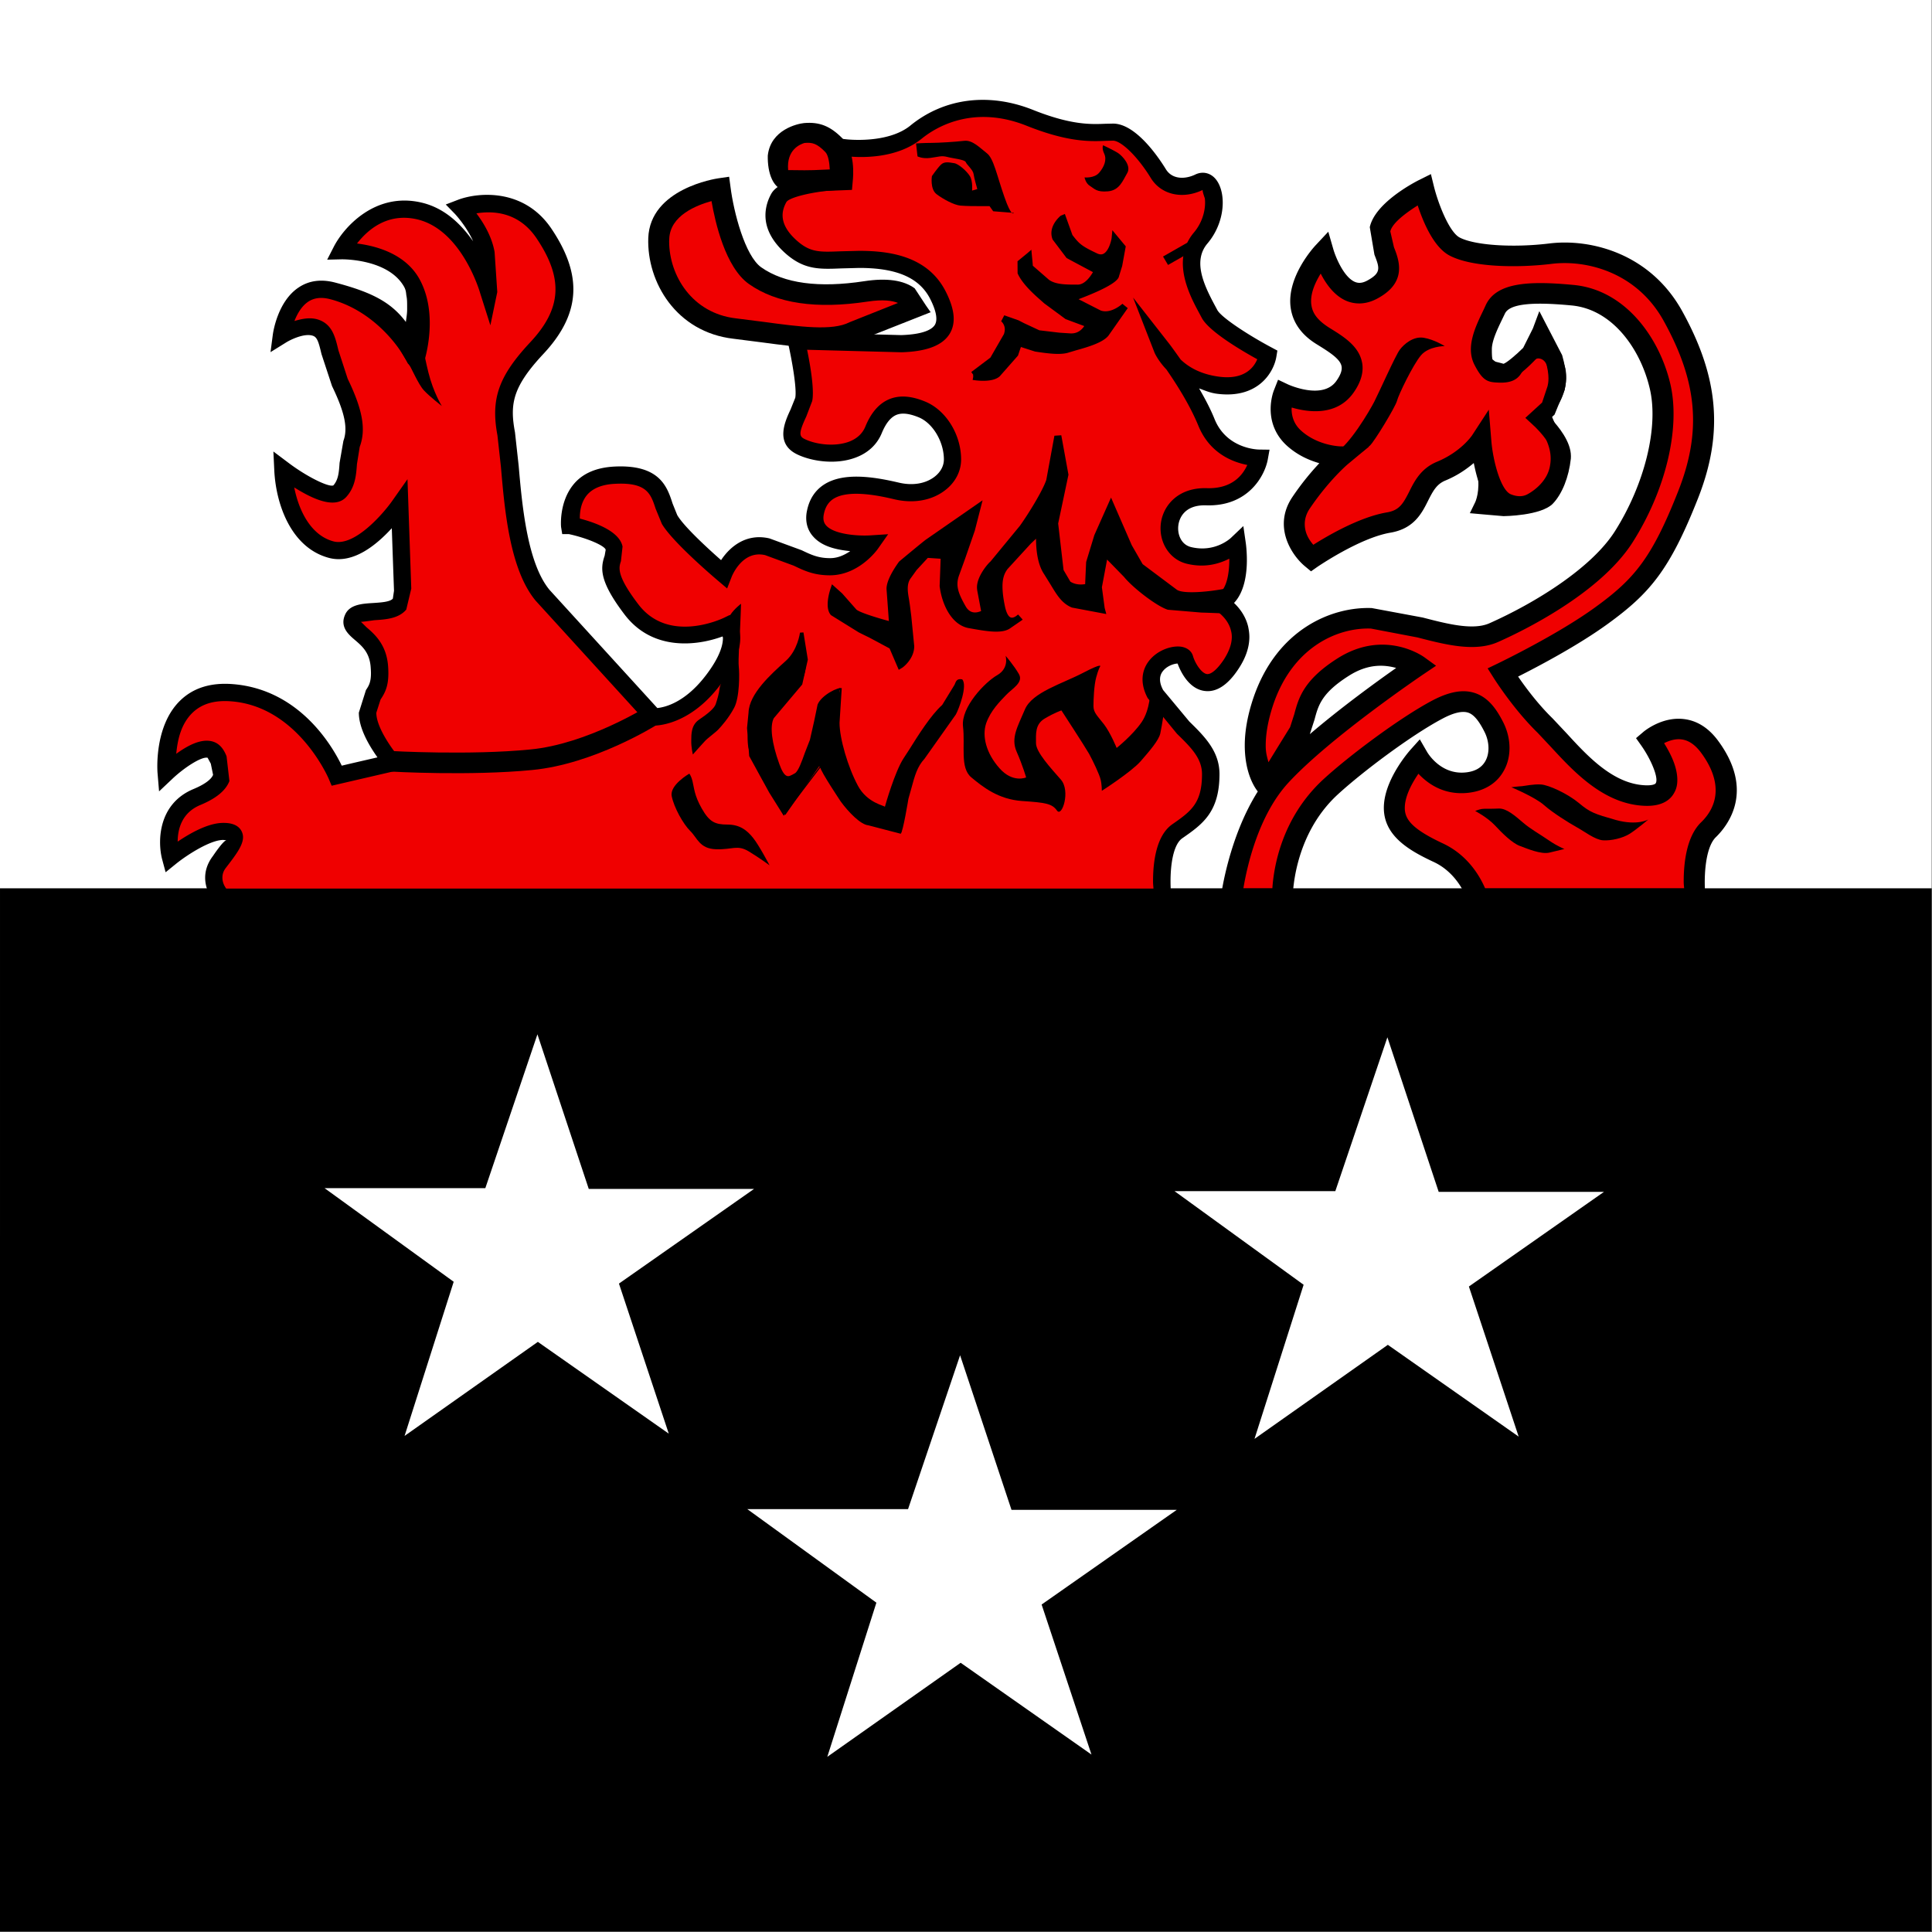
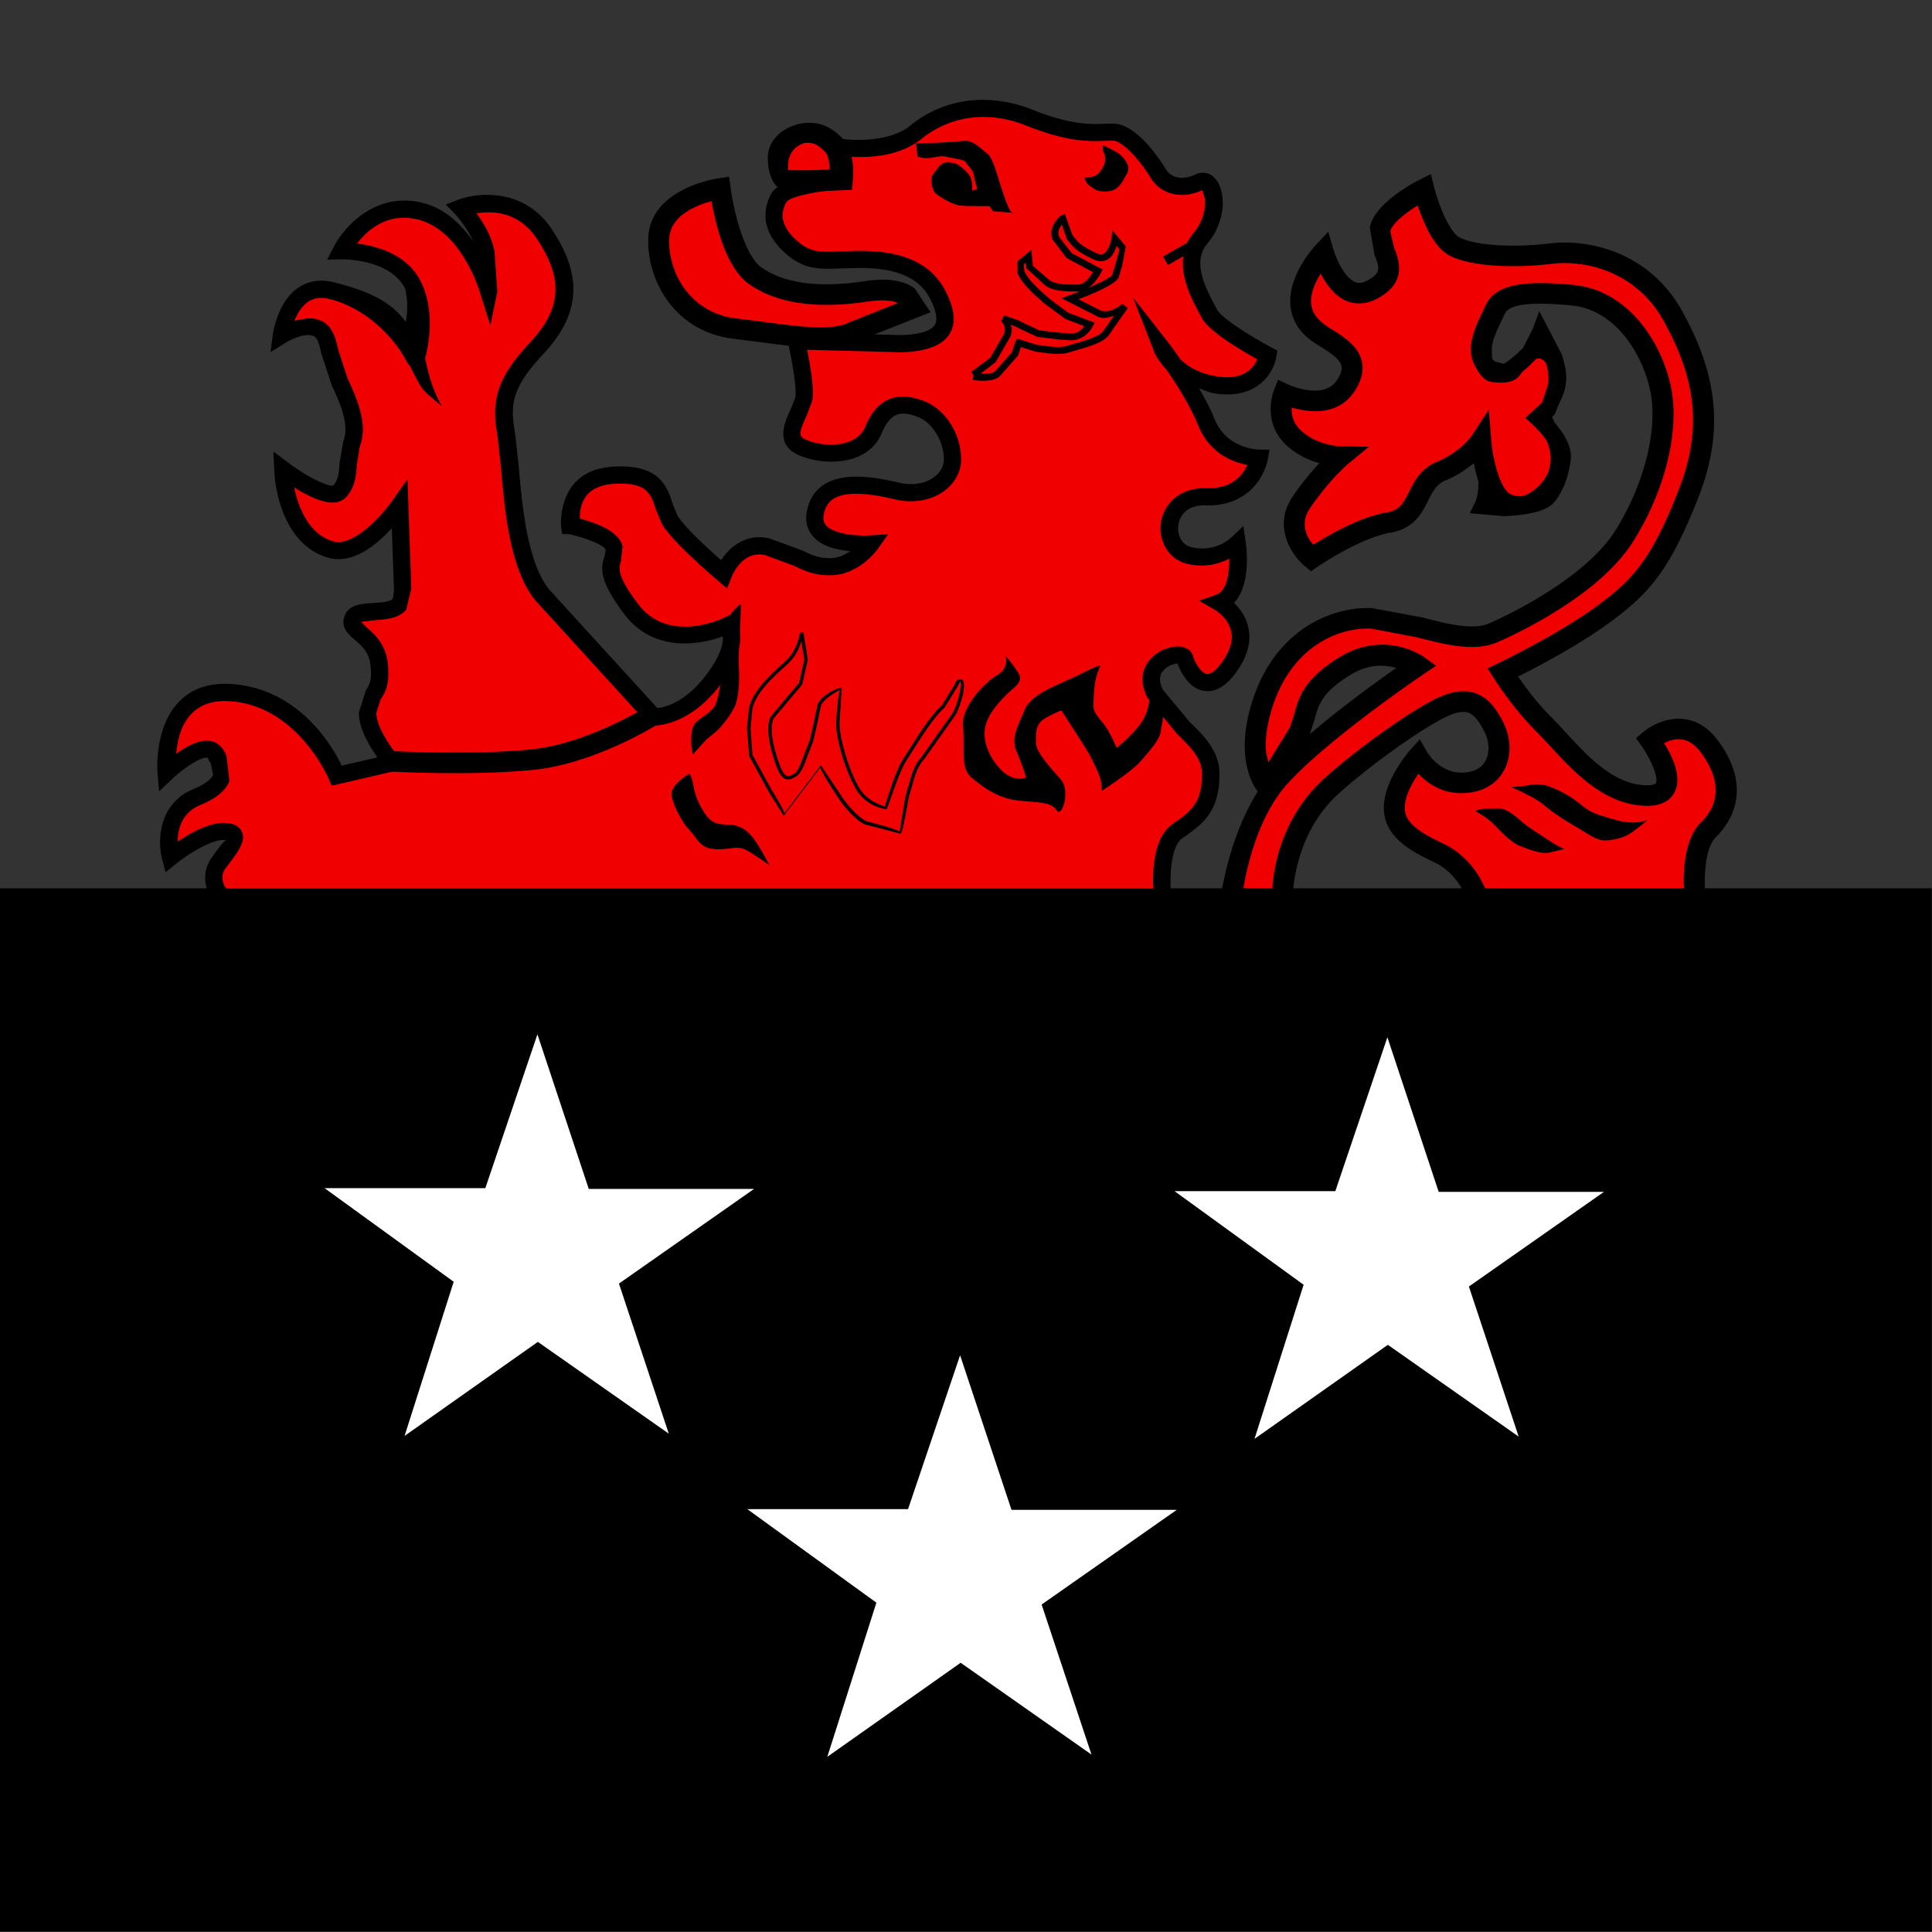
<svg xmlns="http://www.w3.org/2000/svg" xmlns:ns1="http://sodipodi.sourceforge.net/DTD/sodipodi-0.dtd" xmlns:ns2="http://www.inkscape.org/namespaces/inkscape" version="1.0" width="750" height="750" id="svg2" ns1:docname="CHE Le Grand-Saconnex Flag.svg" ns2:version="0.92.3 (2405546, 2018-03-11)">
  <rect width="100%" height="100%" fill="#333333" stroke="none" />
  <ns1:namedview pagecolor="#ffffff" bordercolor="#666666" borderopacity="1" objecttolerance="10" gridtolerance="10" guidetolerance="10" ns2:pageopacity="0" ns2:pageshadow="2" ns2:window-width="1920" ns2:window-height="1017" id="namedview12" showgrid="false" ns2:zoom="0.70710678" ns2:cx="0.72643867" ns2:cy="405.09638" ns2:window-x="-8" ns2:window-y="-8" ns2:window-maximized="1" ns2:current-layer="svg2" />
  <defs id="defs4">
    <ns2:perspective ns1:type="inkscape:persp3d" ns2:vp_x="0 : 374.99997 : 1" ns2:vp_y="0 : 1000 : 0" ns2:vp_z="750 : 374.99997 : 1" ns2:persp3d-origin="375 : 249.99998 : 1" id="perspective1205" />
    <filter id="drop-shadow-1" filterUnits="userSpaceOnUse" x="-0.083" width="1.166" y="-0.074" height="1.148">
      <feOffset dx="0" dy="0" id="feOffset4" />
      <feFlood result="result2" flood-color="#000" flood-opacity=".5" id="feFlood8" />
      <feComposite in2="result2" operator="in" id="feComposite10" result="result1" />
      <feComposite in="SourceGraphic" in2="result1" id="feComposite12" />
    </filter>
    <style id="style2">.cls-1{fill:#fff;}.cls-2{fill:#c00;}</style>
  </defs>
  <style type="text/css" id="style830">
	.st0{fill:#B61C22;}
	.st1{fill:#2C9042;}
	.st2{fill:#FFFFFF;}
</style>
  <g id="g983" transform="matrix(1.271,0,0,1.14,-6.138,-5.81)" style="stroke-width:0.831">
-     <path id="path888" d="M 4.828,662.771 V 5.094 H 594.828 l -3.4e-4,657.677 z" ns2:connector-curvature="0" style="fill:#ffffff;stroke:none;stroke-width:8.502" ns1:nodetypes="ccccc" />
    <path id="path890" d="m 4.831,307.584 589.998,0.008 -10e-4,355.179 -590,-2e-5 z" ns2:connector-curvature="0" style="stroke:none;stroke-width:0.831" ns1:nodetypes="ccccc" />
    <g id="g894" style="fill:#ffffff;stroke-width:0.03" transform="matrix(0.914,0,0,1,22.863,0)">
      <path id="path892" d="m 159.86,357.31 17.152,52.644 h 55.239 l -45.147,32.236 16.65,51.102 L 160,462.037 115.463,494.063 131.877,441.571 88.733,409.696 h 53.717 z m 141.24,109.29 17.175,52.632 h 55.239 l -45.17,32.248 16.66,51.09 -43.718,-31.255 -44.56,32.026 16.403,-52.492 -43.145,-31.862 h 53.729 z m 142.79,-108.28 17.141,52.632 h 55.24 l -45.147,32.237 16.636,51.112 -43.718,-31.255 -44.56,32.026 16.414,-52.48 -43.144,-31.886 h 53.74 z" ns2:connector-curvature="0" style="stroke-width:0.03" />
    </g>
    <path id="path896" d="m 72.535,310.568 c 0,0 -4.9,-5.82 -0.877,-11.712 4.011,-5.797 7.573,-10.66 1.337,-10.66 -6.246,0 -16.067,8.767 -16.067,8.767 0,0 -3.562,-15.113 8.044,-20.479 11.585,-5.341 6.964,-11.338 6.225,-13.628 -2.674,-8.287 -15.595,5.365 -15.595,5.365 0,0 -2.236,-29.244 20.056,-27.246 22.27,1.905 32.091,28.216 32.091,28.216 l 16.922,-4.371 c 0,0 -7.574,-9.749 -7.574,-17.054 0,-7.317 4.461,-5.342 3.573,-16.048 -0.898,-10.754 -9.82,-11.221 -8.044,-16.06 1.787,-4.897 16.495,1.45 15.158,-9.783 -1.326,-11.163 -0.887,-28.719 -0.887,-28.719 0,0 -11.156,18.047 -20.955,15.09 -9.799,-2.923 -14.259,-16.072 -14.718,-27.235 0,0 13.819,11.642 17.393,7.306 3.561,-4.407 1.786,-10.742 3.561,-16.06 1.797,-5.377 0.449,-11.723 -3.561,-20.945 -4.011,-9.258 -2.674,-16.575 -7.135,-18.514 -4.46,-1.964 -10.697,2.43 -10.697,2.43 0,0 2.247,-19.028 15.617,-15.1 13.361,3.915 22.27,16.094 25.373,23.411 0,0 4.449,-15.113 -1.338,-26.334 -5.787,-11.163 -21.36,-10.683 -21.36,-10.683 0,0 8.012,-17.533 23.607,-13.652 15.616,3.904 21.393,27.258 21.393,27.258 0,0 2.556,-4.5 1.209,-12.74 -1.327,-8.31 -9.681,-15.5 -9.681,-15.5 0,0 16.045,-6.802 25.405,8.79 9.36,15.523 7.574,27.234 -2.225,38.946 -9.81,11.688 -11.156,18.502 -9.36,29.186 1.776,10.718 1.338,41.904 11.125,55.017 9.82,13.138 33.886,41.412 33.886,41.412 0,0 9.36,0.491 18.26,-12.681 8.921,-13.138 4.449,-18.468 4.449,-18.468 0,0 -18.697,10.204 -29.405,-5.377 -10.686,-15.58 -4.46,-16.082 -5.337,-20.968 -0.899,-4.828 -12.932,-7.761 -12.932,-7.761 0,0 -2.664,-16.072 12.932,-17.054 15.584,-0.97 13.787,9.245 16.932,15.09 3.124,5.89 16.494,18.537 16.494,18.537 0,0 3.99,-11.689 13.36,-9.258 9.349,2.431 11.574,6.791 19.159,6.791 7.573,0 12.462,-7.76 12.462,-7.76 0,0 -19.137,1.413 -16.933,-10.72 2.225,-12.179 15.617,-9.747 24.977,-7.293 9.349,2.42 16.901,-3.413 16.901,-10.742 0,-7.317 -3.99,-14.622 -9.328,-17.042 -5.348,-2.408 -11.155,-2.91 -14.718,6.873 -3.541,9.678 -16.024,9.199 -22.259,5.81 -6.247,-3.414 0,-11.21 0.877,-16.06 0.888,-4.875 -2.225,-19.953 -2.225,-19.953 0,0 18.27,1.438 32.09,0.936 13.777,-0.503 15.564,-6.826 11.146,-16.528 -4.46,-9.748 -13.851,-12.168 -24.078,-12.168 -10.236,0 -14.697,1.928 -20.955,-4.407 -6.225,-6.346 -5.776,-12.168 -3.54,-16.562 2.225,-4.348 17.361,-3.39 17.361,-3.39 l 2.674,-13.64 c 0,0 13.82,1.952 21.833,-5.353 8.043,-7.294 20.504,-11.21 34.764,-4.863 14.238,6.336 20.495,4.863 25.362,4.863 4.942,0 11.178,9.246 13.83,14.12 2.695,4.874 8.043,5.33 12.473,2.922 4.482,-2.432 7.156,10.239 0.46,18.982 -6.675,8.766 0.471,20.957 2.695,25.796 2.194,4.886 17.822,14.143 17.822,14.143 0,0 -1.786,12.156 -15.168,10.227 -13.349,-1.952 -16.932,-12.203 -16.932,-12.203 0,0 8.889,12.67 13.36,24.838 4.46,12.168 16.088,12.168 16.088,12.168 0,0 -2.236,13.652 -16.088,13.15 -13.799,-0.456 -14.259,17.51 -5.369,19.976 8.942,2.42 14.718,-3.881 14.718,-3.881 0,0 2.236,17.03 -5.305,19.952 0,0 11.564,7.305 3.54,20.91 -8.012,13.665 -13.36,1.485 -14.247,-1.916 -0.899,-3.402 -14.259,0.982 -8.921,12.144 5.348,11.21 16.912,16.072 16.912,27.258 0,11.244 -3.979,14.611 -10.236,19.52 -6.215,4.863 -4.45,22.372 -4.45,22.372 z" ns2:connector-curvature="0" style="fill:#f00000;stroke-width:0.831" />
    <path id="path898" d="m 282.925,47.818 c -7.017,6.394 -19.639,4.722 -19.757,4.699 l -2.225,-0.293 c 0,0 -2.77,9.456 -3.551,12.028 -5.326,0.573 -14.569,2.127 -16.966,6.767 -0.898,1.777 -1.807,4.348 -1.807,7.41 0,3.694 1.37,8.136 5.884,12.718 5.776,5.844 10.525,5.657 17.158,5.353 l 5.604,-0.164 c 11.478,0 18.366,3.343 21.671,10.555 1.296,2.84 2.589,6.674 1.423,8.836 -0.802,1.438 -3.22,3.215 -10.247,3.483 l -35.256,-1.04 0.652,3.659 c 1.145,5.587 2.759,15.615 2.215,18.736 l -1.423,3.95 c -1.69,4.056 -4.857,11.572 1.968,15.289 4.299,2.338 11.702,3.682 17.831,1.134 3.873,-1.578 6.675,-4.524 8.097,-8.486 1.209,-3.214 2.664,-5.248 4.396,-6.066 1.701,-0.772 3.873,-0.526 6.836,0.818 4.299,1.964 7.691,8.287 7.691,14.353 0,2.198 -1.016,4.302 -2.814,5.856 -2.738,2.373 -6.674,3.133 -10.846,2.057 -7.446,-1.952 -16.762,-3.67 -22.795,0.526 -2.835,1.987 -4.643,5.026 -5.359,9.035 a 10.45,11.438 0 0 0 -0.236,2.42 c 0,3.027 1.113,5.12 2.183,6.417 2.77,3.46 7.305,4.453 11.263,4.909 -1.69,1.25 -3.7,2.384 -6.139,2.384 -3.627,0 -5.765,-1.134 -8.707,-2.7 l -9.82,-4.02 c -7.156,-1.859 -12.13,2.898 -14.783,7.398 -4.46,-4.383 -11.424,-11.571 -13.371,-15.3 -0.021,-0.023 -1.444,-3.986 -1.444,-3.986 -1.648,-5.668 -3.905,-13.43 -17.971,-12.565 -5.52,0.363 -9.692,2.443 -12.387,6.207 -4.321,6.008 -3.733,14.061 -3.691,14.4 l 0.343,2.373 h 2.001 c 5.744,1.39 11.017,3.997 11.274,5.341 l -0.311,2.01 c -1.294,4.22 -1.732,8.627 6.13,20.116 8.514,12.39 21.938,10.648 29.885,7.387 0.043,0.28 0.108,0.176 0.108,0.585 0,2.279 -0.888,6.276 -5.028,12.39 -6.557,9.724 -12.868,11.162 -15.018,11.407 -1.626,-1.999 -32.914,-40.231 -32.914,-40.231 -6.846,-9.21 -8.408,-29.14 -9.435,-42.335 l -1.123,-11.35 c -0.407,-2.407 -0.652,-4.558 -0.652,-6.615 0,-6.23 2.247,-11.618 9.359,-20.092 6.087,-7.27 9.124,-14.447 9.124,-21.975 0,-6.487 -2.236,-13.22 -6.653,-20.56 -8.332,-13.885 -22.345,-12.53 -28.582,-9.911 l -3.733,1.601 2.77,3.168 c 0.043,0.047 3.487,4.114 5.595,9.362 -3.691,-5.797 -8.686,-11.42 -16.013,-13.243 -13.949,-3.495 -23.48,8.392 -26.582,15.16 l -1.99,4.336 4.428,-0.116 c 0.15,0 14.077,-0.246 18.998,9.222 0.727,1.39 0.652,2.442 0.77,3.155 0.225,1.31 0.225,2.01 0.225,4.606 0,1.683 -0.236,2.887 -0.386,4.348 -4.641,-6.931 -10.793,-10.25 -21.65,-13.43 -4.194,-1.216 -7.905,-0.678 -11.038,1.636 -6.536,4.77 -7.852,15.452 -7.927,15.908 l -0.727,6.16 4.813,-3.331 c 1.338,-0.924 5.701,-3.308 8.258,-2.186 1.209,0.538 1.658,2.197 2.492,6.16 l 3.22,10.905 c 3.894,8.977 4.91,14.377 3.476,18.678 l -1.166,7.492 c -0.192,3.11 -0.353,5.75 -1.904,7.668 -1.444,0.69 -8.172,-3.016 -13.734,-7.715 l -4.578,-3.833 0.267,6.288 c 0.471,11.653 5.124,26.486 16.676,29.934 7.467,2.244 14.654,-4.559 19.223,-10.099 0.256,8.404 0.673,21.296 0.673,21.296 l -0.353,2.677 c -0.877,1.157 -3.712,1.32 -5.991,1.496 -3.422,0.234 -7.337,0.49 -8.653,4.138 -0.322,0.841 -0.46,1.613 -0.46,2.326 0,2.793 2.011,4.687 3.551,6.16 2.14,2.045 4.364,4.16 4.76,8.94 0.064,0.89 0.107,1.684 0.107,2.374 0,3.155 -0.716,4.348 -1.529,5.704 l -2.172,7.69 c 0,5.459 3.263,11.42 5.692,15.23 -3.895,1.006 -8.59,2.21 -10.911,2.829 -2.449,-5.68 -12.43,-25.972 -33.331,-27.772 -6.697,-0.584 -12.098,1.31 -16.067,5.658 -7.99,8.72 -6.91,24.1 -6.857,24.732 l 0.46,6.136 4.054,-4.266 c 3.583,-3.787 8.9,-7.667 10.772,-7.176 l 0.973,2.01 0.695,3.799 c -0.555,1.601 -2.674,3.308 -5.979,4.839 -10.846,5.026 -10.996,17.813 -9.584,23.902 l 1.069,4.43 3.209,-2.898 c 3.519,-3.156 10.516,-8.1 14.366,-8.1 0,0 0.663,0.07 0.996,0.093 -1.028,0.187 -4.119,5.377 -4.119,5.377 -1.744,2.548 -2.375,5.096 -2.375,7.387 0,3.775 1.69,6.943 3.081,8.556 l 0.792,0.958 h 291.527 l -0.332,-3.238 a 50.621,55.407 0 0 1 -0.215,-5.107 c 0,-5.786 0.867,-12.472 3.584,-14.6 6.108,-4.721 11.37,-8.836 11.37,-21.868 0,-7.831 -4.674,-12.927 -9.209,-17.883 l -8.001,-10.718 c -0.652,-1.345 -0.952,-2.549 -0.952,-3.636 0,-1.087 0.3,-2.057 0.952,-2.922 1.348,-1.823 3.519,-2.466 4.417,-2.466 1.113,3.378 3.691,8.626 8.172,9.316 3.627,0.584 7.178,-1.964 10.461,-7.574 2.173,-3.67 3.284,-7.306 3.284,-10.8 0,-1.216 -0.16,-2.42 -0.385,-3.6 -0.802,-3.612 -2.631,-6.207 -4.3,-7.983 3.189,-3.74 3.926,-9.936 3.926,-14.6 0,-2.933 -0.256,-5.259 -0.343,-5.902 l -0.737,-5.68 -3.787,4.02 c -0.204,0.21 -4.91,5.108 -12.194,3.133 -3.07,-0.842 -4.257,-4.453 -3.851,-7.55 0.203,-1.637 1.423,-6.909 8.482,-6.663 12.772,0.456 17.864,-9.982 18.805,-15.557 l 0.545,-3.39 -3.177,-0.047 c -0.407,0 -9.894,-0.21 -13.596,-10.332 -1.305,-3.624 -3.006,-7.13 -4.739,-10.485 1.754,0.69 3.284,1.508 5.477,1.824 12.654,1.811 17.393,-7.47 18.131,-12.67 l 0.3,-2.034 -1.647,-0.982 c -7.177,-4.243 -15.585,-10.368 -16.719,-12.88 l -0.823,-1.707 c -3.38,-7.036 -6.643,-15.008 -2.172,-20.899 5.551,-7.293 5.808,-17.345 2.588,-21.834 -1.604,-2.232 -4.044,-2.863 -6.3,-1.648 -3.07,1.648 -7.028,1.742 -8.985,-1.811 -2.001,-3.647 -9.059,-15.534 -16.13,-15.534 l -2.364,0.058 c -4.375,0.21 -10.397,0.468 -22.003,-4.687 -13.5,-6.03 -27.159,-4.102 -37.503,5.26 z m 3.423,4.5 c 4.129,-3.764 15.595,-11.712 32.026,-4.407 12.697,5.646 19.371,5.365 24.238,5.143 l 2.15,-0.058 c 2.567,0 7.638,5.575 11.542,12.693 3.156,5.751 9.713,7.41 15.928,4.056 -0.043,0 -0.086,0.059 -0.086,0.199 0,0.62 0.652,2.607 0.652,2.607 0.075,0.479 0.097,1.005 0.097,1.554 0,2.969 -0.899,6.838 -3.391,10.146 -2.492,3.272 -3.401,6.907 -3.401,10.472 0,6.64 3.124,13.091 4.952,16.89 l 0.782,1.625 c 2.15,4.722 12.494,11.42 16.997,14.19 -1.005,2.688 -3.819,7.07 -11.607,5.949 -5.937,-0.854 -9.573,-3.483 -11.808,-5.868 -1.787,-2.828 -3.22,-5.003 -3.369,-5.201 l -11.146,-15.885 6.535,18.702 c 0.075,0.245 1.156,2.875 3.637,5.774 2.899,4.675 7.081,11.887 9.756,19.134 3.497,9.584 10.654,12.448 14.954,13.394 -1.338,3.308 -4.525,8.182 -12.387,7.902 -8.568,-0.27 -13.168,5.68 -13.981,11.711 -0.823,6.523 2.535,12.554 7.863,14.015 5.626,1.53 9.98,-0.024 12.975,-1.695 0.043,0.093 0.043,0.14 0.043,0.234 0,4.932 -0.867,10.788 -3.862,11.945 l -5.369,2.116 4.931,3.167 c 0.021,0.024 3.872,2.548 4.803,7.013 0.182,0.725 0.256,1.403 0.256,2.14 0,2.395 -0.844,4.967 -2.417,7.69 -1.979,3.308 -3.905,5.166 -5.209,4.956 -1.668,-0.269 -3.626,-3.74 -4.236,-6.136 -0.407,-1.625 -1.669,-2.759 -3.412,-3.133 -2.953,-0.573 -7.541,1.099 -10.119,4.933 a 9.357,10.242 0 0 0 -1.872,6.183 c 0,1.8 0.428,3.939 1.562,6.323 l 8.953,12.168 c 4.278,4.652 7.648,8.357 7.648,13.745 0,10.005 -3.422,12.694 -9.113,17.112 -4.952,3.892 -5.841,13.114 -5.841,19.286 0,1.297 0.086,1.636 0.128,2.571 H 73.913 c -0.534,-0.841 -1.155,-2.08 -1.155,-3.74 0,-1.04 0.267,-2.174 1.037,-3.285 2.953,-4.277 5.262,-7.597 5.262,-10.472 0,-0.713 -0.149,-1.368 -0.448,-2.046 -1.296,-2.817 -4.558,-2.817 -5.606,-2.817 -4.61,0 -10.205,3.589 -13.905,6.382 0.01,-4.079 1.155,-9.806 6.91,-12.471 4.867,-2.256 7.777,-4.933 8.889,-8.159 l -0.867,-8.415 c -1.06,-3.074 -2.588,-4.629 -4.568,-5.143 -3.444,-0.888 -7.466,1.59 -10.803,4.278 0.385,-4.477 1.326,-9.982 4.91,-13.921 2.866,-3.11 6.749,-4.395 11.862,-3.95 20.345,1.753 29.736,26.181 29.822,26.438 l 0.877,2.303 23.372,-6.043 -2.814,-3.647 c -1.914,-2.501 -6.92,-10.075 -6.92,-15.16 l 1.294,-4.5 c 1.316,-2.197 2.385,-4.43 2.385,-8.93 0,-0.864 -0.032,-1.823 -0.117,-2.875 -0.599,-7.095 -4.194,-10.543 -6.569,-12.81 0,0 -1.699,-1.87 -1.71,-1.87 0.042,0.14 4.086,-0.526 4.086,-0.526 3.476,-0.246 7.423,-0.515 9.777,-3.612 l 1.529,-7.153 -1.155,-37.251 -4.6,7.282 c -2.631,4.22 -11.552,15.838 -18.024,13.886 -6.621,-1.964 -10.461,-9.9 -11.969,-18.374 5.466,3.833 12.408,7.539 15.906,3.237 2.759,-3.401 3.017,-7.515 3.252,-11.162 l 0.844,-5.868 c 1.979,-5.937 0.909,-12.658 -3.669,-23.19 l -2.834,-9.7 c -0.941,-4.407 -1.808,-8.557 -5.712,-10.275 -2.61,-1.145 -5.306,-0.49 -7.724,0.292 0.856,-2.396 2.161,-5.072 4.268,-6.615 1.84,-1.32 4.011,-1.578 6.675,-0.807 12.964,3.787 21.147,15.943 23.65,21.81 l 3.049,3.683 1.915,-4.021 c 0.128,-0.386 1.775,-6.148 1.775,-13.301 0,-4.886 -0.77,-10.415 -3.316,-15.37 -4.417,-8.463 -13.317,-10.988 -18.9,-11.77 3.048,-4.36 8.995,-10.544 18.206,-8.264 13.82,3.448 19.36,24.954 19.403,25.165 l 3.124,10.952 2.107,-11.326 -0.823,-13.652 c -0.856,-5.365 -3.444,-10.017 -5.552,-13.138 4.686,-0.853 12.793,-0.795 18.398,8.532 8.237,13.664 7.67,23.915 -1.957,35.37 -9.66,11.547 -12.109,19.238 -10.012,31.71 l 1.069,10.776 c 1.135,14.774 2.707,34.948 10.623,45.538 l 34.732,42.476 1.091,0.023 c 0.439,0.035 10.899,0.386 20.538,-13.874 9.958,-14.646 4.888,-21.448 4.268,-22.185 l -1.348,-1.613 -1.808,0.982 c -0.684,0.35 -16.868,8.895 -26.078,-4.523 -4.706,-6.861 -5.787,-10.25 -5.787,-12.413 0,-0.959 0.214,-1.683 0.418,-2.35 l 0.492,-5.002 c -0.984,-5.365 -8.761,-8.264 -13.028,-9.503 0,-0.175 -0.022,-0.117 -0.022,-0.315 0,-2.034 0.354,-5.155 2.108,-7.598 1.722,-2.35 4.589,-3.693 8.482,-3.927 9.905,-0.62 11.071,3.378 12.569,8.486 l 1.904,5.166 c 3.22,6.101 15.639,17.918 17.04,19.239 l 2.889,2.735 1.369,-3.916 c 0.128,-0.374 3.305,-9.233 10.248,-7.433 l 8.728,3.588 c 3.167,1.695 6.161,3.284 11.028,3.284 8.868,0 14.441,-8.649 14.676,-9.023 l 3.134,-4.968 -5.519,0.398 c -3.926,0.257 -11.018,-0.374 -13.414,-3.366 -0.492,-0.632 -1.113,-1.707 -0.706,-3.88 0.428,-2.409 1.412,-4.139 2.995,-5.249 4.889,-3.39 14.922,-0.748 18.709,0.245 5.765,1.473 11.371,0.34 15.382,-3.167 3.092,-2.653 4.835,-6.44 4.835,-10.426 0,-8.533 -4.632,-16.831 -10.985,-19.73 -4.3,-1.975 -7.884,-2.22 -10.932,-0.818 -3.134,1.437 -5.562,4.558 -7.305,9.28 -0.877,2.42 -2.567,4.161 -5.007,5.202 -4.439,1.823 -10.193,0.935 -13.574,-0.912 -0.813,-0.432 -1.263,-0.923 -1.263,-1.917 0,-1.099 0.545,-2.805 1.776,-5.739 l 1.797,-5.236 c 0.16,-0.748 0.214,-1.73 0.214,-2.782 0,-4.395 -1.005,-10.613 -1.754,-14.716 5.573,0.176 28.87,0.854 28.87,0.854 7.702,-0.27 12.494,-2.338 14.686,-6.324 1.958,-3.623 1.551,-8.322 -1.252,-14.435 -5.658,-12.366 -17.81,-13.78 -26.453,-13.78 l -5.829,0.163 c -6.301,0.28 -9.146,0.386 -13.308,-3.799 -2.791,-2.816 -4.203,-5.633 -4.203,-8.485 0,-1.485 0.406,-2.993 1.176,-4.512 0.834,-1.543 7.755,-3.46 14.494,-4.01 l 1.797,-0.128 c 0,0 2.482,-8.462 3.316,-11.314 3.979,0.327 14.355,0.561 21.704,-6.113 z" ns2:connector-curvature="0" style="stroke-width:0.029" />
    <path id="path900" d="m 252.111,48.146 c 6.343,0 11.585,3.951 11.585,8.755 0,4.804 -5.241,8.755 -11.585,8.755 -6.353,0 -11.573,-3.95 -11.573,-8.755 0,-4.805 5.219,-8.755 11.573,-8.755 z m -27.424,21.127 c 0,0 -18.27,2.922 -18.73,17.042 -0.439,14.073 8.033,28.719 23.178,30.659 15.148,1.964 28.956,5.341 36.53,0.958 7.574,-4.336 18.72,-8.263 18.72,-8.263 0,0 -0.888,-7.797 -15.157,-5.342 -14.248,2.42 -25.822,0.958 -33.856,-5.365 -8.012,-6.324 -10.686,-29.689 -10.686,-29.689 z" ns2:connector-curvature="0" style="fill:#f00000;stroke-width:0.831" />
    <g id="g904" style="stroke-width:0.03" transform="matrix(0.914,0,0,1,22.863,0)">
      <path id="path902" d="m 220.385,65.806 c -0.925,0.129 -22.9,3.542 -23.486,20.361 -0.492,14.95 9.296,32.026 28.474,34.282 l 9.366,1.216 c 13.418,1.823 24.997,3.425 32.678,-0.655 l 23.85,-9.596 -1.511,-2.197 -3.829,-5.938 c -3.7,-2.77 -9.343,-3.6 -16.824,-2.431 -15.22,2.373 -26.8,0.771 -34.457,-4.722 -5.456,-3.962 -9.203,-18.83 -10.256,-27.292 l -0.469,-3.554 z m 15.303,48.928 -9.507,-1.228 c -14.635,-1.73 -22.304,-14.61 -22.304,-26.205 0,-0.292 0,-0.573 0.035,-0.865 0.27,-7.948 9.12,-11.454 14.12,-12.869 1.218,7.154 4.601,22.547 12.504,28.24 9.191,6.627 22.527,8.637 39.667,5.984 5.187,-0.807 8.266,-0.316 10.151,0.467 -5.713,2.326 -16.227,6.58 -16.227,6.58 -5.702,3.017 -16.743,1.509 -28.44,-0.104 z m -78.245,145.578 c -20.115,2.034 -46.528,0.526 -46.774,0.503 l -0.421,6.99 c 1.112,0.07 27.22,1.554 47.862,-0.503 20.595,-1.987 41.19,-15.067 42.044,-15.64 l -3.782,-5.89 c -0.21,0.14 -20.068,12.74 -38.93,14.54 z" ns2:connector-curvature="0" style="stroke-width:0.03" />
    </g>
    <path id="path906" d="m 344.374,64.195 4.454,-5.322 m 11.984,35.027 10.717,-6.792" ns2:connector-curvature="0" style="fill:#f00000;stroke-width:0.831" />
    <path id="path908" d="m 361.578,95.321 -1.528,-2.87 10.726,-6.817 1.528,2.87 z" ns2:connector-curvature="0" style="stroke-width:0.029" />
    <path id="path910" d="m 380.891,311.058 c 0,0 2.448,-26.544 15.157,-41.868 13.361,-16.072 41.878,-37.473 41.878,-37.473 0,0 -10.258,-8.3 -22.731,0.456 -12.451,8.801 -10.718,15.112 -13.371,21.915 -2.653,6.826 -10.237,18.514 -10.237,18.514 0,0 -6.91,-8.871 -0.887,-28.766 6.214,-20.42 20.913,-28.707 32.967,-28.18 12.023,0.444 27.63,9.713 37.406,4.839 9.831,-4.84 30.784,-17.066 39.674,-32.588 8.9,-15.592 14.28,-36.07 11.146,-51.16 -3.102,-15.113 -12.889,-29.677 -26.731,-31.139 -13.777,-1.484 -21.372,-0.502 -23.629,4.863 -2.236,5.341 -5.734,12.144 -3.562,17.065 8.472,18.936 7.145,-3.46 16.013,-1.975 8.932,1.461 6.289,14.108 2.246,18.035 -3.979,3.87 4.953,9.21 3.103,20.456 -1.754,11.162 -7.563,15.557 -14.216,12.6 -6.665,-2.876 -7.991,-21.414 -7.991,-21.414 0,0 -3.636,6.335 -12.108,10.274 -8.418,3.834 -5.765,15.546 -16.024,17.51 -10.236,1.916 -23.576,12.18 -23.576,12.18 0,0 -9.37,-8.756 -3.156,-19.03 6.258,-10.215 12.012,-15.569 12.012,-15.569 0,0 -7.99,0 -14.205,-6.347 -6.289,-6.323 -3.156,-15.066 -3.156,-15.066 0,0 12.954,6.814 18.741,-2.443 5.82,-9.21 -1.262,-13.442 -7.135,-17.52 -14.739,-10.24 0.482,-28.24 0.482,-28.24 0,0 4.846,18.982 15.103,12.647 10.258,-6.312 0.91,-13.594 2.236,-20.444 1.327,-6.803 13.35,-13.652 13.35,-13.652 0,0 3.604,16.072 9.392,19.497 5.776,3.402 18.686,3.904 29.362,2.42 10.697,-1.414 28.101,2.443 37.449,21.437 9.371,18.993 12.932,37.029 4.482,60.885 -8.482,23.834 -14.28,31.116 -26.303,40.863 -12.023,9.772 -30.282,19.497 -30.282,19.497 0,0 5.787,10.227 12.909,18.024 7.092,7.773 16.913,23.365 30.743,23.844 13.799,0.48 1.348,-18.993 1.348,-18.993 0,0 10.237,-9.725 18.228,2.443 8.044,12.156 5.413,21.915 -0.385,28.239 -5.809,6.312 -4.044,23.365 -4.044,23.365 h -66.405 c 0,0 -2.695,-10.695 -12.012,-15.593 -9.349,-4.85 -14.258,-9.234 -13.371,-17.019 0.909,-7.784 7.123,-15.592 7.123,-15.592 0,0 4.889,9.748 14.697,8.754 9.799,-0.946 12.012,-11.186 8.451,-18.982 -3.562,-7.773 -7.584,-11.653 -17.34,-5.82 -9.798,5.82 -25.04,18.62 -32.538,26.287 -15.148,15.581 -14.741,37.964 -14.741,37.964 z" ns2:connector-curvature="0" style="fill:#f00000;stroke-width:0.831" />
    <path id="path912" d="m 438.188,66.426 c -2.236,1.274 -13.436,8.018 -14.986,16.025 0,0.035 1.412,9.339 1.412,9.339 1.562,4.5 2.15,6.183 -2.086,8.79 -1.893,1.168 -3.038,0.864 -3.787,0.549 -3.497,-1.555 -6.033,-8.697 -6.653,-11.081 l -1.562,-6.043 -3.872,4.617 c -0.364,0.432 -8.889,10.66 -7.627,21.191 0.621,5.038 3.22,9.199 7.766,12.378 3.862,2.665 7.285,5.014 7.766,7.539 0.279,1.332 -0.267,3.05 -1.55,5.06 -4.14,6.628 -14.579,1.31 -14.718,1.252 l -3.103,-1.637 -1.241,3.518 c -0.086,0.234 -1.027,2.876 -1.027,6.487 0,3.717 1.027,8.44 4.932,12.425 3.295,3.32 6.878,5.014 9.937,5.996 a 83.62,91.526 0 0 0 -8.172,11.42 c -1.936,3.167 -2.674,6.3 -2.674,9.198 0,6.44 3.659,11.876 6.397,14.424 l 1.915,1.777 2.01,-1.578 c 0.161,-0.094 12.89,-9.842 22.282,-11.595 7.177,-1.38 9.552,-6.628 11.456,-10.87 1.562,-3.46 2.653,-5.658 5.273,-6.873 3.797,-1.753 6.525,-3.95 8.686,-5.961 1.166,6.452 3.497,15.86 9.273,16.387 3.68,0.315 6.354,-0.094 9.521,-2.022 2.856,-1.73 7.338,-3.366 8.761,-12.53 1.124,-7.001 -1.284,-12.18 -2.899,-15.616 l -1.188,-3.05 c 3.348,-3.04 5.895,-10.497 4.257,-16.364 -1.133,-4.15 -3.091,-5.026 -7.263,-5.704 -5.851,-0.982 -9.284,5.716 -11.038,8.93 0,0 -0.663,-2.665 -0.92,-2.233 -0.909,-1.59 -2.759,-3.05 -2.759,-3.05 -0.236,-0.573 -0.226,-2.759 -0.226,-3.483 0,-2.899 1.69,-6.826 3.113,-10.122 l 0.867,-2 c 1.348,-3.249 7.841,-4.149 20.387,-2.804 12.708,1.332 21.179,15.253 23.897,28.437 2.728,13.045 -1.626,32.54 -10.708,48.507 -7.263,12.682 -24.57,24.464 -38.272,31.266 -5.007,2.49 -12.847,0.246 -20.388,-1.94 l -15.563,-3.226 c -12.248,-0.514 -29.02,7.2 -36.166,30.6 -1.925,6.37 -2.631,11.735 -2.631,16.153 0,10.17 3.519,15.067 3.979,15.698 -8.889,15.709 -11.199,35.158 -11.306,36.14 l -0.354,3.834 h 22.367 l -0.043,-3.565 c 0,-0.21 -0.15,-21.097 13.734,-35.357 7.477,-7.668 22.388,-20.15 31.823,-25.738 3.476,-2.092 6.129,-2.793 7.937,-2.186 1.69,0.573 3.263,2.56 5.05,6.5 1.561,3.389 1.668,7.374 0.278,10.063 -1.156,2.256 -3.198,3.553 -6.15,3.845 -7.541,0.76 -11.457,-6.662 -11.617,-6.966 l -2.236,-4.313 -2.974,3.693 c -0.257,0.363 -6.889,8.697 -7.884,17.463 -1.262,11.092 7.177,16.469 15.168,20.63 7.83,4.102 10.312,13.278 10.312,13.371 l 0.673,2.548 72.385,0.012 -0.407,-3.892 c -0.599,-5.95 -0.278,-16.796 3.145,-20.513 3.915,-4.243 11.809,-15.967 0.738,-32.763 -2.91,-4.43 -6.471,-6.954 -10.58,-7.469 -6.696,-0.864 -12.151,4.22 -12.365,4.454 l -2.172,2.057 1.649,2.595 c 2.823,4.465 5.326,10.87 4.385,12.728 -0.236,0.503 -1.454,0.795 -2.995,0.737 -9.937,-0.316 -17.864,-9.97 -24.238,-17.708 l -4.322,-5.12 c -4.504,-4.897 -8.322,-10.671 -10.494,-14.201 5.777,-3.238 18.239,-10.52 27.47,-18.012 12.772,-10.356 18.826,-18.304 27.394,-42.44 3.326,-9.34 4.996,-18.117 4.996,-26.825 0,-12.027 -3.199,-23.914 -9.648,-36.97 -9.757,-19.847 -27.994,-24.943 -40.595,-23.248 -11.135,1.531 -22.956,0.654 -27.502,-2.034 -3.102,-1.847 -6.428,-11.186 -7.798,-17.252 l -0.952,-4.325 z m -12.537,40.243 c 5.092,-3.098 6.493,-6.791 6.493,-10.204 0,-2.712 -0.867,-5.225 -1.562,-7.177 L 429.47,83.9 c 0.545,-2.747 4.503,-6.136 8.364,-8.848 1.669,5.622 4.846,14.19 9.713,17.053 6.761,3.998 20.613,4.29 31.278,2.829 10.632,-1.415 26.024,2.875 34.23,19.613 10.29,20.817 11.521,37.601 4.299,57.939 -8.033,22.687 -13.36,29.747 -25.201,39.331 -11.66,9.468 -29.608,19.064 -29.779,19.169 l -3.178,1.706 1.851,3.262 c 0.235,0.42 6.065,10.683 13.414,18.666 l 4.086,4.85 c 6.857,8.276 16.153,19.602 28.795,20.034 5.413,0.187 7.799,-2.29 8.826,-4.43 0.694,-1.32 0.962,-2.781 0.962,-4.336 0,-4.757 -2.289,-9.41 -4.043,-12.577 1.391,-0.771 3.284,-1.554 5.273,-1.285 2.214,0.28 4.236,1.835 6.065,4.605 3.22,4.886 4.407,9.128 4.407,12.728 0,4.758 -2.108,8.416 -4.504,10.976 -4.427,4.85 -5.251,13.909 -5.251,20.069 0,1.18 0.086,1.39 0.128,2.302 h -60.799 c -1.498,-3.869 -5.166,-11.22 -12.857,-15.241 -9.349,-4.874 -11.66,-8.17 -11.66,-12.074 0,-0.456 0.032,-0.912 0.075,-1.368 0.45,-3.81 2.449,-7.609 4.086,-10.297 2.803,3.296 7.585,7.258 14.847,6.533 5.05,-0.514 9.017,-3.132 11.168,-7.422 2.459,-4.722 2.396,-11.104 -0.108,-16.632 -1.893,-4.126 -4.406,-8.52 -8.91,-10.052 -3.563,-1.216 -7.788,-0.304 -12.89,2.723 -9.873,5.856 -25.404,18.819 -33.17,26.79 -12.868,13.266 -15.126,30.168 -15.542,37.04 h -8.847 c 1.124,-7.48 4.589,-24.92 13.809,-36.011 12.954,-15.593 41.054,-36.749 41.332,-36.959 l 3.701,-2.782 -3.615,-2.922 c -0.492,-0.386 -12.194,-9.608 -26.389,0.35 -10.515,7.411 -11.991,13.618 -13.317,19.123 l -1.263,4.371 c 0,0 -3.691,6.628 -6.6,11.934 -0.396,-1.671 -0.845,-3.109 -0.845,-5.657 0,-3.694 0.61,-8.346 2.321,-14.038 6.023,-19.73 19.811,-26.228 29.823,-25.82 l 14.195,3.016 c 8.632,2.49 17.585,5.05 24.645,1.543 7.092,-3.495 30.978,-16.317 41.064,-33.908 10.119,-17.743 14.644,-38.828 11.564,-53.801 -3.242,-15.64 -13.628,-32.178 -29.566,-33.861 -13.756,-1.461 -23.629,-0.865 -26.849,6.884 0,0.035 -0.802,1.929 -0.802,1.929 -2.374,5.482 -5.294,12.284 -2.738,18.152 2.631,5.809 4.183,6.16 7.477,6.288 3.198,0.152 5.498,-0.655 6.868,-3.097 1.7,-3.191 4.161,-5.354 5.509,-5.12 2.171,0.35 2.576,3.016 2.845,4.01 0.802,2.991 2.107,7.947 0.332,9.677 -3.744,3.647 -3.573,8.287 -2.183,11.326 1.423,3.063 3.113,6.756 2.332,11.478 -0.737,5.026 -4.546,8.334 -6.846,9.725 -1.433,0.888 -3.134,0.912 -5.092,0.047 -3.134,-1.368 -5.53,-11.56 -6.001,-18.421 l -0.759,-10.403 -5.145,8.801 c -0.053,0.047 -3.294,5.494 -10.633,8.907 -4.931,2.244 -6.953,6.65 -8.525,10.204 -1.893,4.15 -3.038,6.347 -6.803,7.06 -8.344,1.566 -18.11,7.948 -22.495,11.033 -1.22,-1.6 -2.61,-3.857 -2.61,-7.071 0,-1.683 0.439,-3.518 1.604,-5.4 5.873,-9.62 11.371,-14.797 11.424,-14.868 l 6.547,-6.066 -8.611,-0.105 c -0.054,0 -6.911,-0.14 -12.109,-5.388 -2.311,-2.326 -2.878,-5.155 -2.878,-7.387 0,-0.246 0.043,-0.222 0.043,-0.456 5.05,1.66 13.831,3.004 18.912,-5.12 1.808,-2.875 2.728,-5.657 2.728,-8.345 0,-0.678 -0.054,-1.391 -0.204,-2.069 -1.005,-5.458 -5.669,-8.673 -9.788,-11.501 -3.711,-2.583 -5.294,-4.98 -5.647,-7.89 a 7.149,7.825 0 0 1 -0.086,-1.286 c 0,-3.308 1.391,-6.58 2.931,-9.409 1.668,3.624 4.236,7.668 8.043,9.386 2.097,0.912 5.423,1.496 9.403,-0.97 z M 406.322,250.13 c 1.167,-4.885 2.172,-9.081 10.601,-14.996 5.916,-4.149 10.835,-3.658 14.334,-2.583 -6.108,4.792 -16.869,13.489 -26.367,22.547 a 715.097,782.71 0 0 1 1.433,-4.968 z" ns2:connector-curvature="0" style="stroke-width:0.029" />
    <g id="g924" style="stroke-width:0.03" transform="matrix(0.914,0,0,1,22.863,0)">
      <path id="path914" d="m 473.227,281.248 c 0,0 4.063,2.174 6.568,4.886 2.494,2.735 5.772,6.02 8.278,6.99 2.47,0.934 7.154,2.992 9.975,2.302 2.822,-0.69 5,-1.227 5,-1.227 0,0 -2.178,-0.807 -5.328,-3.016 -3.09,-2.174 -6.076,-3.81 -8.535,-5.996 -2.529,-2.186 -5.479,-4.897 -8.113,-4.757 -2.67,0.14 -4.848,0 -5.609,0.14 -0.843,0.117 -2.236,0.678 -2.236,0.678 z m 12.086,-8.078 c 0,0 8.02,3.414 10.923,6.09 2.95,2.642 8.231,5.997 10.842,7.481 2.646,1.461 6.111,4.278 8.828,4.5 2.74,0.199 6.662,-0.736 8.956,-2.22 2.33,-1.508 6.23,-4.875 6.23,-4.875 0,0 -3.619,2.21 -10.854,0.176 -7.154,-2.08 -8.582,-2.548 -12.376,-5.786 -3.829,-3.238 -10.057,-6.113 -12.586,-6.3 -2.54,-0.187 -5.573,0.514 -6.475,0.584 -0.936,0.024 -3.489,0.35 -3.489,0.35 z" ns2:connector-curvature="0" style="stroke-width:0.03" />
-       <path id="path916" d="m 416.513,158.248 c 0,0 5.479,3.682 10.08,1.029 4.602,-2.665 11.205,-14.015 12.915,-17.392 1.71,-3.402 7.071,-15.733 8.512,-17.685 1.404,-1.928 4.542,-4.663 7.996,-4.09 3.5,0.584 7.025,2.84 7.025,2.84 0,0 -5.35,0 -7.95,3.167 -2.622,3.144 -7.528,13.488 -7.996,15.488 -0.504,1.998 -7.552,13.886 -9.086,15.264 -1.569,1.368 -6.076,5.307 -8.968,5.12 -2.998,-0.175 -12.528,-3.74 -12.528,-3.74 z" ns2:connector-curvature="0" style="clip-rule:evenodd;fill-rule:evenodd;stroke-width:0.03" />
      <path id="path918" d="m 342.684,65.514 c 0,0 3.278,0.363 4.918,-1.636 1.674,-2.01 2.575,-4.395 1.674,-6.405 -0.925,-2.01 -0.375,-2.91 -0.375,-2.91 0,0 3.829,1.834 5.117,2.746 1.288,0.912 4.402,4.185 2.927,6.733 -1.476,2.56 -2.553,5.844 -6.405,6.206 -3.828,0.363 -4.566,-0.911 -6.018,-1.823 -1.487,-0.9 -1.838,-2.91 -1.838,-2.91 z M 210.588,268.56 c 0,0 -6.592,3.834 -5.855,7.645 0.738,3.834 3.84,9.514 6.206,11.875 2.376,2.373 3.102,6.031 8.582,6.206 5.48,0.2 7.118,-1.648 10.97,0.737 3.829,2.373 6.943,4.745 6.943,4.745 0,0 -3.466,-6.756 -5.48,-9.315 -2.001,-2.56 -4.39,-4.57 -8.581,-4.57 -4.215,0 -6.042,-0.912 -8.594,-5.46 -2.553,-4.57 -2.553,-7.117 -3.103,-9.315 -0.55,-2.186 -1.089,-2.548 -1.089,-2.548 z" ns2:connector-curvature="0" style="stroke-width:0.03" />
-       <path id="path920" d="m 248.192,220.572 c 0,0 -0.738,6.206 -4.929,10.04 -4.203,3.81 -12.071,10.765 -12.258,17.147 -0.176,6.393 -2.002,9.128 0.187,14.61 2.201,5.459 4.566,9.842 6.58,12.214 2.025,2.373 4.917,8.042 4.917,8.042 l 11.345,-16.62 c 0,0 4.93,7.854 7.67,11.688 2.75,3.833 6.58,7.667 8.78,7.854 2.19,0.187 10.959,2.922 10.959,2.922 0,0 0,-5.12 1.838,-11.501 1.815,-6.394 2.365,-10.403 5.48,-13.862 3.102,-3.484 9.132,-12.6 10.408,-14.973 1.276,-2.361 3.653,-9.678 2.19,-11.303 -1.452,-1.66 -1.288,4.559 -5.843,8.743 -4.566,4.196 -9.87,13.512 -12.797,18.07 -2.927,4.582 -6.205,16.422 -6.205,16.422 0,0 -6.592,-0.549 -10.046,-7.094 -3.489,-6.593 -6.228,-16.434 -6.228,-21.73 0,-5.296 0.726,-11.874 0.726,-11.874 0,0 -5.655,2.735 -6.932,5.844 -1.264,3.109 -0.913,8.579 -2.552,12.05 -1.65,3.46 -3.29,10.567 -5.292,11.677 -2.026,1.087 -3.852,2.723 -6.03,-3.483 -2.2,-6.195 -3.489,-12.764 -1.826,-16.048 1.639,-3.285 8.032,-8.556 9.507,-11.478 1.452,-2.922 1.815,-5.669 1.815,-8.217 -0.012,-2.571 -1.464,-9.14 -1.464,-9.14 z" ns2:connector-curvature="0" style="stroke-width:0.03" />
      <path id="path922" d="m 247.595,220.525 c 0,0.047 -0.761,6.031 -4.765,9.643 -4.824,4.418 -12.235,11.15 -12.422,17.59 l -0.504,5.249 0.726,9.56 6.674,12.402 4.87,7.925 c 0,0 12.165,-16.329 12.27,-16.48 0,0.023 -0.023,0 -0.023,0.046 0,1.216 6.802,11.583 6.802,11.583 2.681,3.729 6.685,7.866 9.203,8.089 l 10.83,2.875 c 0.76,-0.55 2.575,-11.887 2.575,-11.887 l 0.949,-3.46 c 1.194,-4.523 2.002,-7.492 4.425,-10.18 l 10.48,-15.09 c 0.994,-1.835 3.992,-9.865 2.118,-11.957 -1.732,-0.316 -2.037,0.49 -2.564,1.858 l -4.121,6.861 c -3.782,3.46 -7.973,10.24 -11.017,15.207 l -1.885,2.957 c -2.927,4.558 -6.077,15.884 -6.252,16.527 -0.024,-0.42 -5.878,-1.239 -9.004,-7.176 -3.337,-6.3 -6.147,-16.107 -6.147,-21.437 l 0.738,-11.782 c -1.077,-0.49 -6.72,2.28 -8.067,5.552 l -1.124,5.529 -1.44,6.487 -1.71,4.477 c -0.971,2.816 -2.2,6.323 -3.336,6.942 -1.276,0.737 -2.014,1.158 -2.658,0.889 -0.843,-0.292 -1.698,-1.672 -2.517,-4.044 -2.564,-7.2 -3.22,-12.881 -1.873,-15.593 l 9.518,-11.501 1.874,-8.474 -1.464,-9.257 z m -9.39,53.684 -6.486,-12.062 -0.644,-8.965 0.503,-5.423 c 0.176,-5.915 7.341,-12.448 11.65,-16.317 3.056,-2.805 4.191,-5.81 4.824,-8.053 0.421,2.653 1.018,6.3 1.018,6.3 l -1.768,7.948 -4.402,5.294 -5.105,6.207 c -0.585,1.169 -0.808,2.63 -0.808,4.243 0,4.09 1.51,9.093 2.6,12.26 1.007,2.83 2.013,4.314 3.231,4.758 1.17,0.42 2.225,-0.175 3.208,-0.725 1.967,-1.087 3.103,-4.36 4.32,-7.82 l 1.686,-4.382 1.522,-6.826 1.03,-5.237 c 1.16,-2.828 6.358,-5.388 6.569,-5.481 -0.796,0.222 -1.487,11.279 -1.487,11.279 0,5.575 2.833,15.428 6.299,21.986 3.583,6.779 10.244,7.422 10.514,7.445 0.655,-0.561 3.922,-12.273 6.755,-16.703 l 1.885,-2.992 c 3.021,-4.897 7.166,-11.606 10.83,-14.95 l 4.403,-7.304 0.749,-1.613 c 0.175,0.245 0.234,0.69 0.234,1.239 0,2.5 -1.522,7.422 -2.646,9.502 l -10.327,14.844 c -2.622,2.9 -3.477,6.16 -4.694,10.672 l -0.925,3.436 c 0,0 -1.815,11.42 -1.827,11.572 -0.082,-0.69 -10.362,-3.425 -10.362,-3.425 -1.732,-0.14 -5.338,-3.401 -8.347,-7.597 l -7.657,-11.642 c 0,0 -11.896,16.048 -12.177,16.41 -0.035,-1.157 -4.168,-7.878 -4.168,-7.878 z" ns2:connector-curvature="0" style="stroke-width:0.03" />
    </g>
    <path id="path926" d="m 311.966,228.409 c 0,0 1.177,4.184 -2.535,6.58 -3.712,2.35 -11.146,10.918 -10.472,17.498 0.706,6.569 -1.005,14.061 2.546,17.334 3.551,3.285 8.268,7.492 15.531,8.042 7.241,0.537 9.134,0.911 10.633,3.26 1.518,2.397 4.214,-6.732 1.166,-10.566 -2.996,-3.833 -7.584,-9.292 -7.584,-12.401 0,-3.109 -0.343,-6.417 2.706,-8.404 3.049,-2.01 5.06,-2.735 5.06,-2.735 0,0 7.263,12.425 8.451,14.774 1.176,2.385 3.198,7.118 3.518,8.767 0.375,1.648 0.375,3.833 0.375,3.833 0,0 8.932,-6.382 11.819,-10.028 2.845,-3.659 5.541,-7.119 6.033,-9.503 0.492,-2.385 1.69,-11.315 1.69,-11.315 l -4.706,-3.471 c 0,0 0,6.58 -2.695,10.952 -2.696,4.395 -7.617,8.766 -7.617,8.766 0,0 -1.861,-5.108 -3.862,-8.041 -2.022,-2.899 -3.22,-3.998 -3.22,-6.184 0,-2.185 0.161,-7.118 0.845,-9.853 0.663,-2.747 1.177,-3.647 1.177,-3.647 0,0 1.016,-1.46 -5.241,2.174 -6.258,3.659 -15.51,6.593 -17.714,12.425 -2.193,5.833 -4.385,9.678 -2.534,14.4 1.872,4.745 2.899,8.766 2.899,8.766 0,0 -4.066,2.01 -8.119,-3.109 -4.086,-5.108 -5.401,-10.952 -4.086,-15.324 1.38,-4.383 4.257,-7.492 6.118,-9.678 1.861,-2.186 5.358,-4.196 3.883,-7.095 -1.519,-2.934 -4.066,-6.218 -4.066,-6.218 z m -95.515,33.615 c 0,0 -0.534,-2.396 -0.492,-4.699 0.021,-2.302 -0.033,-5.365 2.438,-7.211 2.471,-1.847 4.653,-3.823 5.039,-5.26 0.428,-1.426 1.016,-3.659 1.144,-5.073 0.139,-1.38 0.985,-3.518 0.985,-3.518 l 0.834,-18.047 c 0,0 0.407,-1.859 1.562,-3.858 1.197,-1.987 3.198,-3.67 3.198,-3.67 0,0 -0.214,7.352 -0.311,9.059 -0.085,1.695 -0.609,10.25 -0.375,12.378 0.225,2.127 0.3,10.403 -1.412,13.991 -1.711,3.589 -3.947,6.324 -4.824,7.376 -0.867,1.028 -3.199,2.875 -4.055,3.904 -0.877,1.016 -3.733,4.628 -3.733,4.628 z" ns2:connector-curvature="0" style="stroke-width:0.831" />
    <g id="g934" style="stroke-width:0.03" transform="matrix(0.914,0,0,1,22.863,0)">
-       <path id="path928" d="m 258.823,206.137 c 0,0 -1.838,5.657 0,7.667 1.826,2.01 8.77,5.482 10.046,6.207 1.276,0.725 8.043,3.471 9.506,5.12 1.464,1.624 2.74,6.37 2.74,6.37 0,0 3.477,-2.549 3.477,-6.37 0,-3.835 -1.287,-11.49 -1.463,-13.887 -0.176,-2.372 -1.838,-6.92 0.55,-10.04 2.377,-3.097 4.192,-6.931 6.393,-7.282 2.19,-0.362 5.678,0.35 5.678,0.35 0,0 -1.112,4.022 -0.374,10.228 0.714,6.207 3.852,12.413 8.78,13.325 4.93,0.9 10.234,2.01 12.786,0.362 2.564,-1.636 4.191,-2.922 4.191,-2.922 0,0 -4.577,4.57 -6.205,-3.284 -1.628,-7.854 -0.901,-11.303 1.112,-13.874 2.014,-2.548 6.393,-6.932 7.657,-8.568 1.264,-1.636 4.016,-3.822 4.016,-3.822 0,0 -0.901,9.304 2.4,14.236 3.279,4.933 4.73,9.304 8.758,10.94 4.016,1.649 9.519,1.836 9.519,1.836 0,0 -1.265,-2.01 -1.1,-7.668 0.175,-5.645 2.2,-11.863 2.2,-11.863 0,0 4.566,4.196 7.294,7.667 2.764,3.472 10.608,9.678 14.085,10.765 3.478,1.099 9.683,0.9 11.685,0.9 2.025,0 8.582,0.362 8.582,0.362 l -2.166,-6.02 c 0,0 -12.61,2.374 -16.087,0 -3.5,-2.372 -10.08,-6.93 -11.708,-8.94 -1.64,-2.011 -2.728,-4.021 -3.852,-6.757 -1.089,-2.735 -5.854,-13.675 -5.854,-13.675 0,0 -3.829,7.294 -4.355,10.017 -0.562,2.735 -2.4,6.943 -2.775,9.129 -0.328,2.197 -0.328,8.392 -0.328,8.392 0,0 -8.254,1.999 -9.519,-5.646 -1.264,-7.667 -1.826,-11.875 -1.826,-16.06 0,-4.185 3.465,-12.588 3.465,-16.609 0,-4.021 -2.353,-13.126 -2.353,-13.126 0,0 -1.276,11.116 -2.751,15.312 -1.464,4.208 -6.405,12.25 -8.945,15.885 -2.576,3.646 -9.156,11.676 -10.07,12.413 -0.914,0.737 -4.753,5.458 -4.015,8.754 0.738,3.285 1.475,8.03 1.475,8.03 0,0 -4.929,2.735 -7.493,-1.812 -2.564,-4.581 -3.641,-7.48 -2.365,-11.314 1.253,-3.834 4.753,-12.962 5.269,-15.347 0.538,-2.372 1.814,-7.282 1.814,-7.282 0,0 -13.148,9.293 -16.25,11.478 -3.127,2.198 -6.967,4.746 -8.782,7.306 -1.826,2.548 -4.015,6.183 -4.015,8.579 0,2.35 0.901,12.577 0.901,12.577 0,0 -11.884,-3.11 -13.148,-4.933 -1.288,-1.8 -4.601,-5.295 -4.601,-5.295 z" ns2:connector-curvature="0" style="stroke-width:0.03" />
-       <path id="path930" d="m 332.619,153.469 -2.716,15.066 c -1.3,3.869 -6.065,11.689 -8.805,15.592 l -9.823,12.156 c -0.878,0.725 -4.53,5.026 -4.53,8.79 0,0.397 0.046,0.76 0.093,1.134 0,0 1.007,5.435 1.288,6.966 -1.1,0.467 -3.524,1.297 -5.152,-1.578 -2.47,-4.43 -3.407,-7.001 -2.283,-10.39 l 2.037,-5.728 3.29,-9.678 2.6,-10.333 -18.827,13.302 c -0.913,0.62 -9.074,7.562 -9.074,7.562 -1.92,2.7 -4.203,6.522 -4.203,9.28 0,0 0.609,8.405 0.784,10.964 -4.976,-1.379 -10.244,-3.132 -10.923,-3.997 l -4.672,-5.4 -3.419,-3.121 -0.562,1.73 c -0.316,1.052 -1.931,6.429 0.246,8.79 l 9.226,5.832 c 1.148,0.608 3.302,1.66 3.302,1.66 l 7.037,3.834 3.067,7.281 1.23,-0.748 c 0.187,-0.117 3.945,-2.945 3.945,-7.305 l -0.983,-10.18 -0.469,-3.764 -0.293,-1.999 c -0.41,-2.337 -0.913,-5.248 0.621,-7.258 l 1.92,-2.724 3.747,-4.137 c 0,0 3.02,0.21 4.273,0.292 -0.047,2.116 -0.328,9.292 -0.328,9.292 0.75,6.359 4.04,13.29 9.718,14.33 5.69,1.04 10.83,1.999 13.652,0.199 l 4.273,-2.992 v -0.024 c 0,-0.023 0.117,-0.07 0.117,-0.07 l -1.522,-1.73 c 0,0 -0.199,0.117 -0.222,0.14 -0.375,0.34 -1.394,1.146 -2.201,0.865 -0.808,-0.233 -1.5,-1.554 -1.956,-3.611 -0.62,-2.97 -0.854,-5.202 -0.854,-7.013 0,-2.91 0.726,-4.582 1.72,-5.915 l 7.693,-8.556 c 0,0 0.901,-0.888 1.803,-1.73 v 0.13 c 0,3.295 0.41,8.508 2.693,11.933 l 2.248,3.693 c 2.002,3.378 3.711,6.324 7.071,7.691 l 11.463,2.198 -0.55,-2.08 -0.926,-7.037 c 0,0 1.23,-6.627 1.733,-9.433 1.909,1.976 5.679,5.926 5.679,5.926 2.856,3.612 10.9,9.982 14.635,11.163 l 11.298,0.97 c 0.738,-0.012 9.285,0.35 9.285,0.35 l 1.756,0.07 -3.15,-8.579 -0.948,0.176 c -4.683,0.888 -12.984,1.718 -15.209,0.222 l -11.462,-8.743 -3.641,-6.452 -6.92,-16.2 -5.573,12.764 -2.74,9.152 c 0,0 -0.28,5.914 -0.327,7.55 -0.996,0.152 -3.068,0.374 -4.953,-0.853 l -2.271,-3.95 -1.803,-15.85 3.442,-16.61 -2.4,-13.429 z m -22.573,61.55 0.737,-0.42 -1.639,-8.883 a 3.052,3.052 0 0 1 -0.082,-0.666 c 0,-2.654 3.01,-6.382 3.688,-6.943 l 10.28,-12.635 c 2.424,-3.448 7.563,-11.712 9.109,-16.177 0,0 0.831,-4.71 1.663,-9.152 0.597,3.296 1.194,6.58 1.194,6.58 l -1.686,7.82 -1.803,8.79 1.85,16.246 3.301,5.517 c 3.232,2.14 7.447,1.134 7.61,1.087 l 0.879,-0.222 0.374,-9.117 2.705,-9.07 c 0,0 2.049,-4.628 3.231,-7.34 1.452,3.308 4.812,11.174 4.812,11.174 l 4.016,7.06 11.93,9.163 c 3.478,2.385 13.301,0.807 15.982,0.328 0.328,0.888 0.761,2.104 1.253,3.471 -2.248,-0.082 -6.92,-0.269 -6.92,-0.269 -0.76,0 -11.333,-0.865 -11.333,-0.865 -3.02,-0.958 -10.725,-6.849 -13.5,-10.379 l -9.026,-9.456 -0.305,2.163 -2.26,12.19 c 0,0 0.621,3.94 0.984,6.265 l -7.762,-1.484 c -2.623,-1.04 -4.051,-3.542 -5.901,-6.674 l -2.353,-3.834 c -1.944,-2.899 -2.307,-7.632 -2.307,-10.636 0,-1.648 0.129,-2.782 0.129,-2.829 l 0.328,-3.132 -6.452,6.113 -7.68,8.579 c -1.522,1.94 -2.236,4.208 -2.236,7.375 0,2.07 0.328,4.5 0.925,7.458 0.55,2.641 1.71,3.857 3.067,4.616 -0.105,0.094 -0.527,0.363 -0.527,0.363 -2.06,1.309 -6.907,0.397 -11.24,-0.398 -5.186,-0.935 -7.914,-7.094 -8.546,-12.424 l 0.363,-10.917 -0.902,-0.316 -6.1,-0.386 -5.304,5.132 -1.85,2.63 c -1.182,1.507 -1.51,3.26 -1.51,4.979 0,1.45 0.246,2.887 0.48,4.09 l 0.246,1.754 0.48,3.927 0.984,9.865 c 0,2.046 -1.042,3.425 -1.92,4.348 -0.855,-1.94 -2.272,-5.12 -2.272,-5.12 l -7.786,-4.406 -2.002,-0.947 -1.206,-0.654 -8.57,-5.33 c -0.363,-0.397 -0.503,-1.169 -0.503,-2.069 0,-0.806 0.245,-1.66 0.41,-2.536 0.163,0.14 0.456,0.409 0.456,0.409 -0.047,-0.047 4.402,5.12 4.402,5.12 1.37,1.963 10.128,4.406 13.827,5.388 l 1.57,0.385 -1.02,-14.107 c 0,-1.648 1.417,-4.594 3.806,-7.902 l 7.587,-6.405 c 0.69,-0.467 9.975,-7.048 14.611,-10.32 -0.503,2.08 -1.053,4.277 -1.053,4.277 l -3.232,9.433 -2.049,5.785 a 10.268,10.268 0 0 0 -0.597,3.472 c 0,2.7 1.124,5.341 3.068,8.778 2.458,4.441 7.036,3.436 9.097,2.29 z m -4.531,-81.736 c 0,0 5.854,1.11 8.032,-0.923 2.212,-1.999 5.128,-5.272 5.865,-6.733 0.726,-1.45 1.265,-3.833 1.265,-3.833 0,0 2.19,1.274 5.655,1.823 3.5,0.56 8.23,1.274 10.806,0.362 2.564,-0.911 10.42,-2.56 12.61,-5.295 2.19,-2.723 6.393,-9.292 6.393,-9.292 0,0 -4.204,4.021 -8.419,2.537 -4.191,-1.45 -9.858,-5.108 -9.858,-5.108 0,0 14.787,-5.47 15.162,-7.855 0.351,-2.36 3.115,-8.018 2.4,-9.48 -0.76,-1.46 -2.575,-3.12 -2.575,-3.12 0,0 -1.277,8.58 -6.592,6.043 -5.316,-2.56 -6.229,-3.471 -8.582,-6.58 -2.389,-3.098 -2.213,-6.382 -2.213,-6.382 0,0 -3.805,3.12 -2.353,6.767 1.452,3.647 3.477,5.096 4.578,6.008 1.088,0.912 9.495,5.12 9.495,5.12 0,0 -2.728,5.844 -6.756,5.844 -4.028,0 -7.68,0 -10.233,-1.824 -2.575,-1.823 -5.655,-4.745 -5.854,-5.295 -0.187,-0.549 -0.35,-3.646 -0.35,-3.646 0,0 -4.204,1.262 -2.577,5.295 1.651,4.009 7.142,8.368 8.582,9.853 1.452,1.46 4.766,4.36 6.791,5.096 1.99,0.748 7.657,2.922 7.657,2.922 0,0 -2.213,4.582 -6.755,4.208 -4.578,-0.374 -8.067,-0.374 -10.432,-1.11 -2.377,-0.737 -5.304,-2.56 -7.13,-3.449 -1.827,-0.911 -4.578,-1.66 -4.578,-1.66 0,0 2.575,2 1.288,5.646 -1.288,3.659 -3.302,6.756 -4.754,8.404 -1.452,1.636 -6.58,5.12 -6.58,5.12" ns2:connector-curvature="0" style="stroke-width:0.03" />
      <path id="path932" d="m 334.762,78.523 c -0.176,0.14 -3.15,2.607 -3.15,5.973 0,0.69 0.117,1.403 0.398,2.15 l 4.66,6.289 c 0.199,0.152 6.428,3.518 8.828,4.827 -0.972,1.695 -2.798,4.255 -5.093,4.255 -3.922,0 -7.283,0 -9.566,-1.613 0,0 -5.444,-4.827 -5.467,-4.85 0.023,0 0.023,0 0.023,-0.048 0,-0.385 -0.28,-3.167 -0.28,-3.167 l -0.2,-2.198 -1.3,1.146 -3.325,2.782 0.024,4.09 c 1.475,3.484 5.35,7.06 7.704,9.153 l 1.17,1.063 7.154,5.377 c 0,0 4.379,1.671 6.252,2.373 -0.75,1.145 -2.19,2.711 -4.823,2.49 l -3.525,-0.234 -6.661,-0.807 -5.117,-2.431 -1.826,-0.959 -4.777,-1.718 -1.042,2.034 c 0.058,0.047 1.217,0.993 1.217,2.77 0,0.456 -0.105,1.005 -0.28,1.578 l -4.532,8.018 -6.38,4.91 c 0,0 0.374,0.572 0.749,1.075 -0.14,0.713 -0.305,1.624 -0.305,1.624 0.656,0.094 6.487,1.1 9.05,-1.227 l 6.112,-7.071 c 0,0 0.55,-1.73 0.972,-2.922 1.627,0.549 4.73,1.554 4.73,1.554 4.484,0.701 8.688,1.24 11.357,0.292 l 2.353,-0.713 c 3.759,-1.075 8.852,-2.548 10.783,-4.956 l 6.475,-9.409 -1.791,-1.484 c -0.047,0.058 -3.747,3.518 -7.224,2.303 0,0 -4.8,-2.49 -7.423,-3.858 6.451,-2.49 13.171,-5.575 13.511,-7.807 l 1.065,-3.507 1.195,-6.686 -4.473,-5.493 -0.257,2.735 c -0.188,1.18 -1.019,4.383 -2.705,5.283 -0.62,0.327 -1.358,0.28 -2.213,-0.152 -5.21,-2.501 -5.948,-3.296 -8.172,-6.23 l -2.529,-7.165 z m 5.666,25.82 c 4.707,0 7.68,-6.253 7.821,-6.534 l 0.457,-0.982 -10.256,-5.505 c -0.258,-0.21 -4.25,-5.575 -4.25,-5.575 a 3.08,3.08 0 0 1 -0.246,-1.24 c 0,-1.133 0.573,-2.162 1.147,-2.91 0.714,2.128 1.698,4.933 1.698,4.933 2.494,3.32 3.641,4.336 8.992,6.92 1.955,0.934 3.453,0.595 4.355,0.116 1.897,-1.005 2.728,-3.039 3.255,-4.745 0.503,0.596 0.972,1.192 0.972,1.192 0,-0.023 -1.3,4.874 -1.3,4.874 l -1.17,3.916 c -0.621,1.145 -7.95,4.535 -14.437,6.93 l -2.459,0.924 12.352,6.394 c 1.932,0.69 3.607,0.093 5.21,-0.503 -1.78,2.618 -3.734,5.412 -3.734,5.412 -1.452,1.846 -6.569,3.308 -9.578,4.172 l -2.505,0.749 c -2.271,0.818 -7.224,0.046 -10.198,-0.421 l -6.357,-2.022 -0.644,1.098 -1.171,3.565 -5.596,6.429 c -0.902,0.806 -2.95,0.912 -4.836,0.806 1.92,-1.507 5.035,-3.927 5.035,-3.927 l 4.975,-8.79 a 7.189,7.189 0 0 0 0.422,-2.396 c 0,-0.69 -0.281,-1.028 -0.445,-1.578 a 172.5,172.5 0 0 0 1.686,0.632 l 1.733,0.923 5.573,2.606 7.235,0.912 3.443,0.234 c 5.303,0.432 7.809,-4.64 7.903,-4.862 l 0.55,-1.122 -8.851,-3.39 -6.358,-4.85 -1.253,-1.146 c -2.049,-1.847 -5.854,-5.295 -7.071,-8.31 l -0.117,-2.198 c 0,0 0.374,-0.269 0.643,-0.514 0.07,0.911 0.223,1.858 0.223,1.858 l 6.252,5.868 c 2.857,2.057 6.756,2.057 10.9,2.057 z" ns2:connector-curvature="0" style="stroke-width:0.03" />
    </g>
    <path id="path936" d="m 289.461,65.06 c 0,0 -0.642,4.406 1.433,6.17 2.118,1.766 5.348,3.683 7.273,3.881 1.947,0.176 4.204,0.176 5.498,0.176 h 3.391 l 1.123,1.753 6.289,0.55 c 0,0 -0.641,1.753 -2.887,-5.483 -2.279,-7.246 -3.252,-13.056 -5.327,-14.82 -2.097,-1.777 -4.354,-4.594 -6.964,-4.232 -2.567,0.34 -7.745,0.701 -10.022,0.701 -2.247,0 -4.654,0.187 -4.654,0.187 l 0.45,4.407 c 0,0 1.465,0.877 3.894,0.526 2.417,-0.339 3.38,-0.877 5.177,-0.339 1.754,0.526 5.306,0.865 5.659,1.753 0.3,0.889 2.236,2.654 2.396,4.068 0.161,1.402 1.134,5.12 1.134,5.12 l -1.604,0.525 c 0,0 0.3,-3.179 -0.663,-4.932 -0.962,-1.754 -3.529,-4.243 -4.845,-4.418 -1.274,-0.187 -2.889,-0.725 -4.012,0.537 -1.102,1.216 -2.738,3.87 -2.738,3.87 z" ns2:connector-curvature="0" style="clip-rule:evenodd;fill-rule:evenodd;stroke-width:0.831" />
    <path id="path938" d="m 473.027,116.908 -2.974,6.627 c -2.043,2.28 -5.028,5.12 -6.012,5.447 0,-0.059 -2.759,-0.807 -2.759,-0.807 l -3.787,4.138 c 1.284,1.403 4.022,2.747 7.113,2.478 2.823,-0.246 6.889,-4.488 9.841,-8.007 0,0 0.577,-1.274 0.984,-2.197 0.674,1.473 1.37,3.05 1.37,3.05 0.759,2.84 0.973,4.886 0.973,6.347 0,1.274 -0.171,2.104 -0.278,2.619 0,-0.024 -1.669,5.575 -1.669,5.575 l -5.113,5.213 2.107,2.174 c 2.76,2.735 6.461,7.784 6.461,10.777 v 0.315 c -0.46,4.956 -2.001,9.503 -4.044,11.899 -1.166,1.344 -7.605,2.466 -11.199,2.466 0,0 -1.412,-0.152 -2.845,-0.292 0.256,-1.31 0.523,-2.677 0.523,-4.605 0,-1.438 -0.117,-3.04 -0.353,-4.757 l -0.407,-4.29 -1.305,-6.686 -5.114,1.777 1.07,5.108 0.481,5.05 c 0.909,6.042 -0.663,9.665 -0.663,9.712 l -1.668,3.81 3.743,0.375 6.536,0.63 c 0.118,0 11.521,-0.105 15.115,-4.3 2.823,-3.32 4.845,-9.012 5.454,-15.277 0,-0.292 0.022,-0.573 0.022,-0.865 0,-4.874 -3.722,-10.017 -6.193,-12.904 0.545,-0.573 1.188,-1.216 1.188,-1.216 l 3.091,-8.404 c 0.193,-1.075 0.407,-2.326 0.407,-3.939 0,-2.022 -0.3,-4.558 -1.166,-7.9 l -6.975,-14.997 z" ns2:connector-curvature="0" style="stroke-width:0.029" />
    <g id="g944" style="stroke-width:0.03" transform="matrix(0.914,0,0,1,22.863,0)">
      <path id="path940" d="m 111.675,120.081 c 0,0 3.957,7.34 4.953,8.614 1.007,1.286 3.325,7.177 5.315,9.351 1.979,2.15 5.971,5.318 5.971,5.318 0,0 -2.81,-4.593 -4.472,-11.373 -1.663,-6.732 -2.998,-15.37 -2.998,-15.37 l -0.667,-3.028 -8.605,6.195 M 248.955,47.003 c -2.201,0.222 -11.182,2.255 -12.118,11.069 -0.129,5.704 1.628,11.921 6.885,12.168 l 6.076,0.046 2.986,-0.046 12.188,-0.48 0.258,-3.015 c 0.175,-1.637 0.901,-10.04 -3.372,-14.447 -4.086,-4.266 -7.74,-5.75 -12.903,-5.294 z" ns2:connector-curvature="0" style="stroke-width:0.03" />
      <path id="path942" d="m 243.641,63.017 c -0.608,-7.06 4.133,-8.814 5.433,-9.234 2.623,-0.246 4.168,0.128 7.013,3.109 0.972,1.052 1.358,3.576 1.464,5.902 -2.518,0.106 -5.34,0.234 -5.34,0.234 l -3.102,0.047 z" ns2:connector-curvature="0" style="fill:#f00000;stroke-width:0.03" />
    </g>
  </g>
</svg>